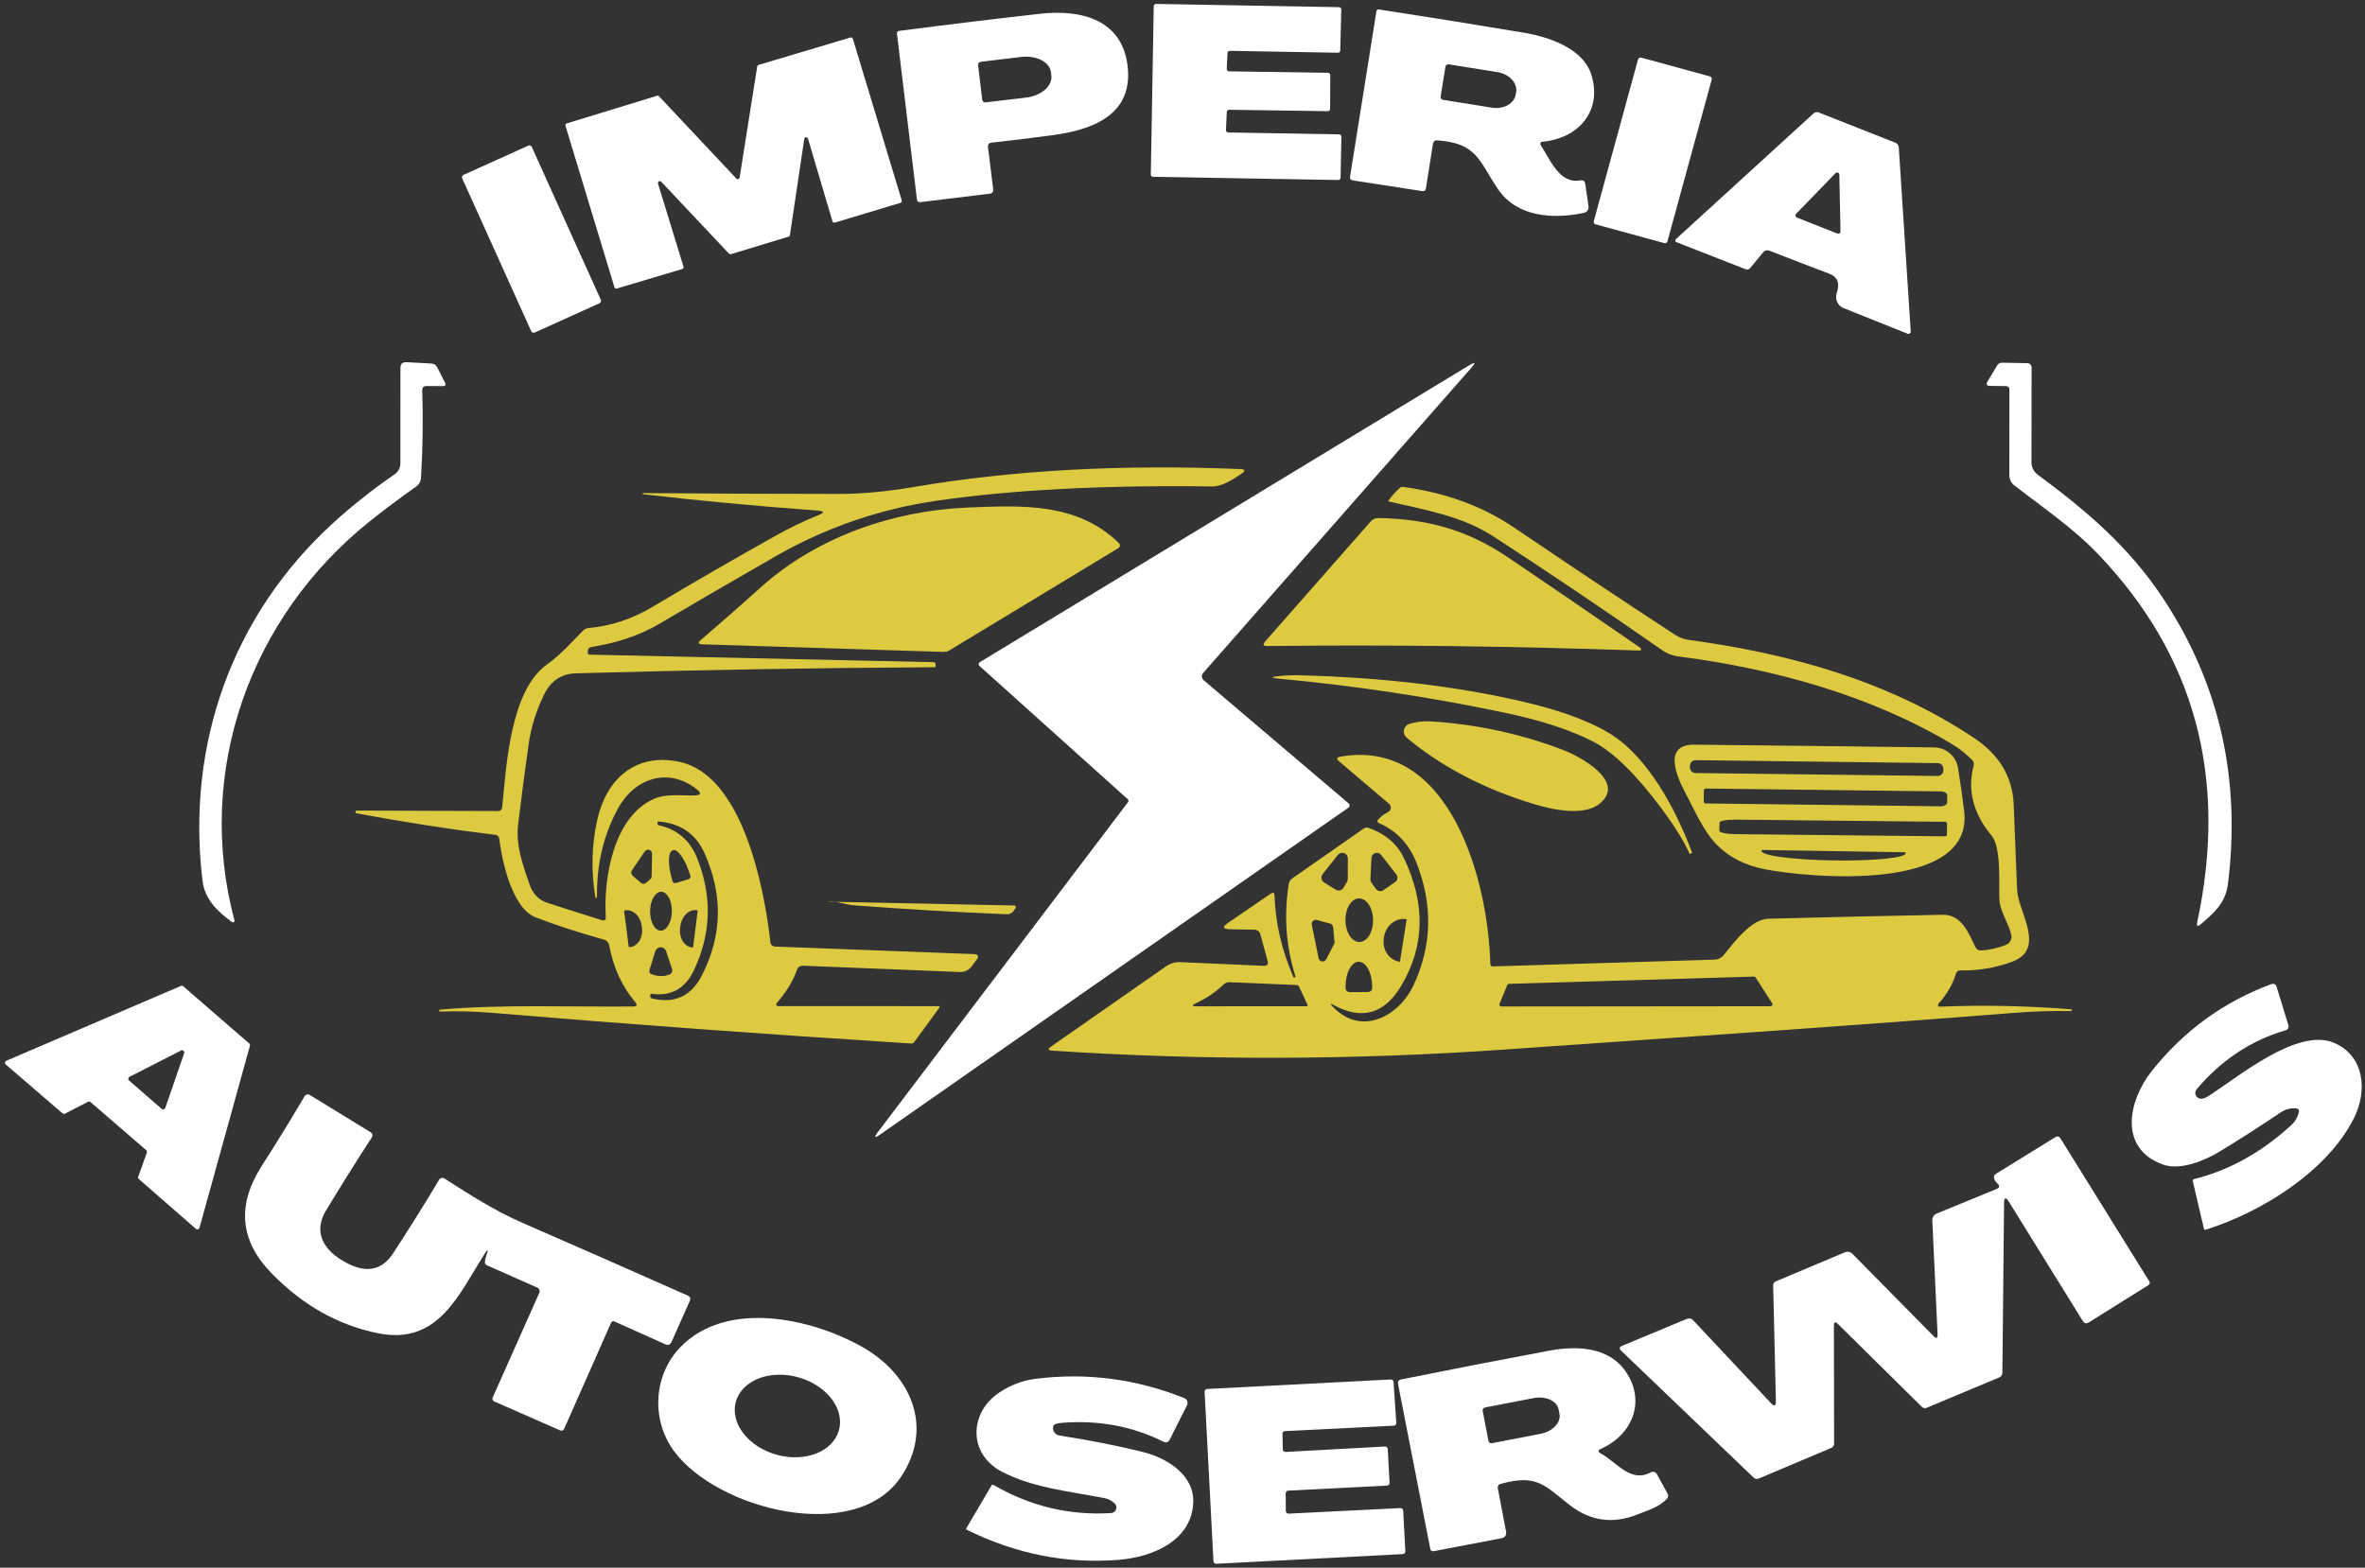
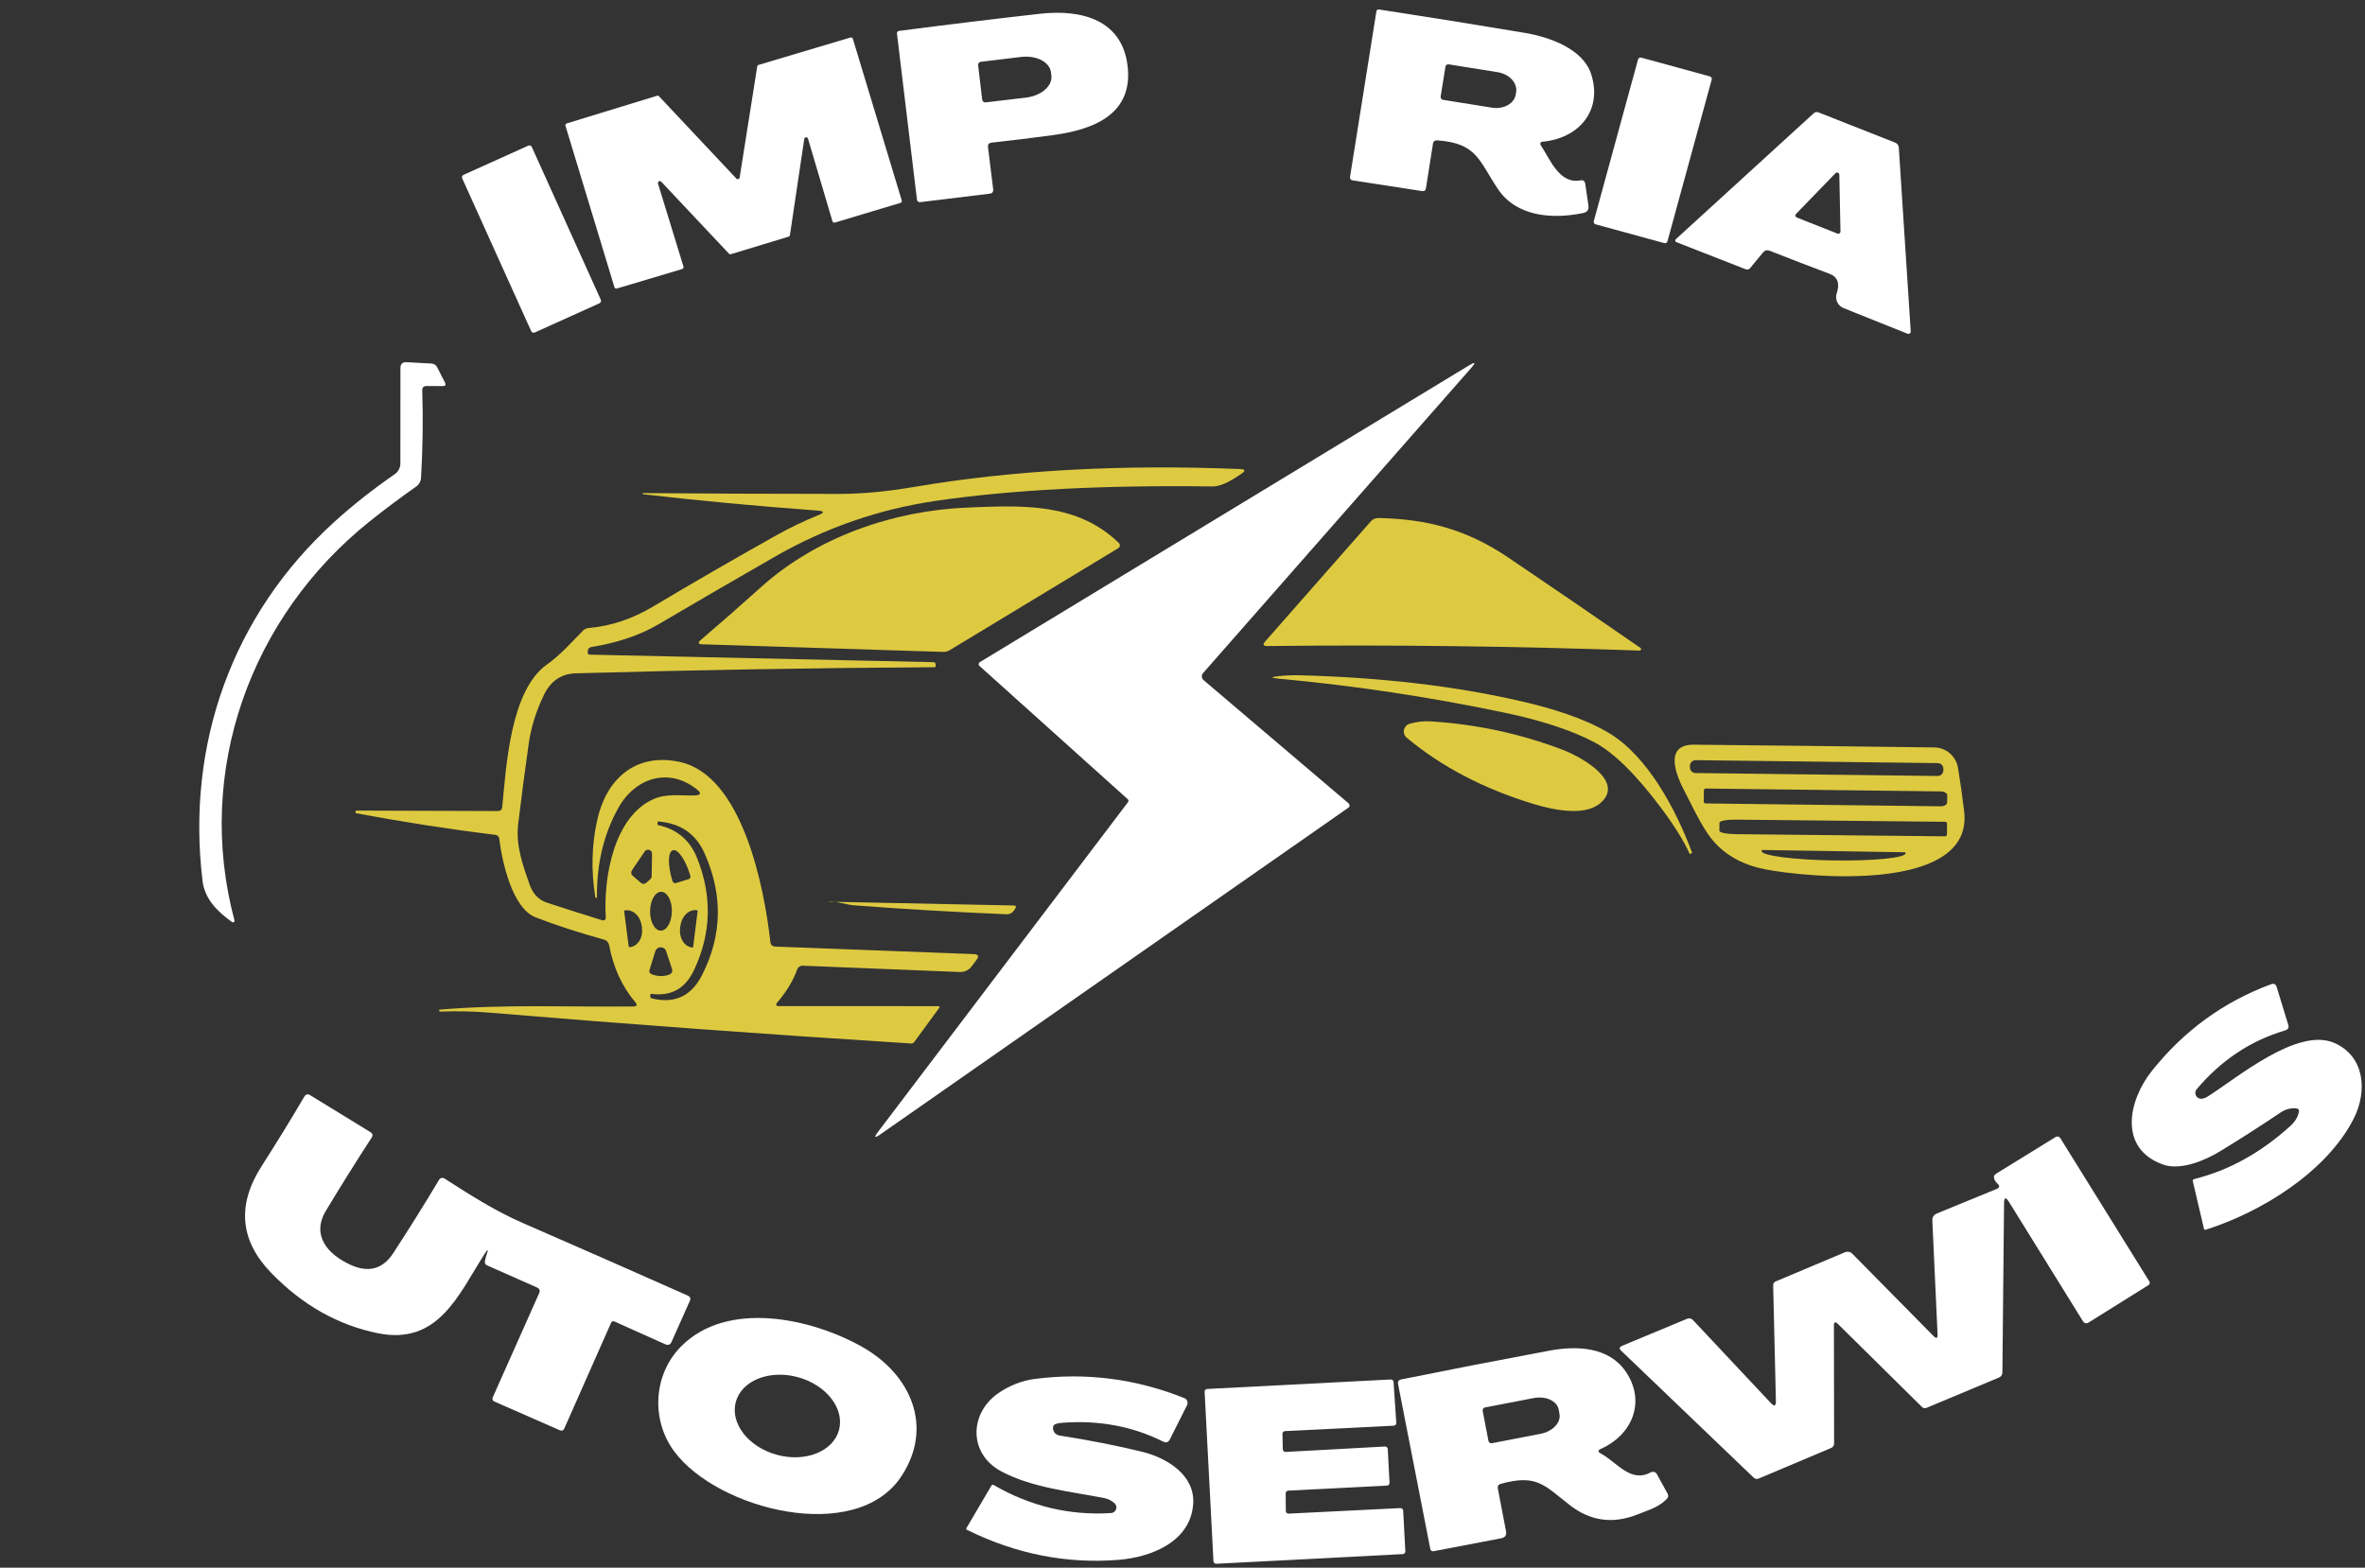
<svg xmlns="http://www.w3.org/2000/svg" width="371" height="246" viewBox="0 0 371 246" fill="none">
  <rect x="0" y="0" width="371" height="246" fill="#333333" stroke="none" />
-   <path d="M192.448 17.575L192.318 20.405C192.316 20.453 192.323 20.501 192.339 20.546C192.355 20.592 192.38 20.633 192.413 20.669C192.446 20.704 192.485 20.733 192.529 20.753C192.573 20.773 192.62 20.784 192.668 20.785L210.078 21.085C210.126 21.086 210.172 21.097 210.215 21.116C210.259 21.135 210.298 21.163 210.33 21.197C210.363 21.232 210.388 21.272 210.405 21.316C210.422 21.36 210.43 21.407 210.428 21.455L210.298 27.895C210.297 27.942 210.287 27.989 210.267 28.032C210.248 28.075 210.22 28.114 210.186 28.146C210.152 28.179 210.111 28.204 210.067 28.221C210.023 28.238 209.976 28.246 209.928 28.245L180.878 27.745C180.831 27.744 180.785 27.733 180.741 27.714C180.698 27.694 180.659 27.667 180.627 27.632C180.594 27.598 180.569 27.558 180.552 27.513C180.535 27.469 180.527 27.422 180.528 27.375L180.988 0.965C180.99 0.917 181 0.871 181.02 0.828C181.039 0.785 181.067 0.746 181.101 0.713C181.135 0.681 181.176 0.655 181.22 0.638C181.264 0.621 181.311 0.613 181.358 0.615L210.058 1.125C210.106 1.126 210.152 1.137 210.195 1.156C210.239 1.175 210.278 1.203 210.31 1.237C210.343 1.272 210.368 1.312 210.385 1.356C210.402 1.4 210.41 1.447 210.408 1.495L210.248 7.925C210.247 7.972 210.236 8.019 210.217 8.062C210.198 8.105 210.17 8.144 210.136 8.176C210.102 8.209 210.061 8.234 210.017 8.251C209.973 8.268 209.926 8.276 209.878 8.275L192.928 7.975C192.835 7.972 192.743 8.006 192.674 8.07C192.605 8.133 192.564 8.221 192.558 8.315L192.438 10.815C192.436 10.863 192.443 10.911 192.459 10.956C192.475 11.002 192.5 11.043 192.533 11.079C192.566 11.114 192.605 11.143 192.649 11.163C192.693 11.183 192.74 11.194 192.788 11.195L208.318 11.425C208.367 11.425 208.414 11.434 208.459 11.453C208.503 11.472 208.543 11.499 208.577 11.534C208.61 11.568 208.636 11.609 208.654 11.654C208.671 11.699 208.68 11.747 208.678 11.795L208.658 17.095C208.656 17.189 208.617 17.277 208.549 17.343C208.482 17.408 208.392 17.445 208.298 17.445L192.818 17.225C192.771 17.223 192.724 17.231 192.68 17.248C192.636 17.265 192.595 17.291 192.561 17.323C192.527 17.356 192.499 17.395 192.48 17.438C192.46 17.481 192.45 17.527 192.448 17.575Z" fill="white" />
  <path d="M241.678 22.745C243.148 24.965 244.608 28.935 247.918 28.305C248.358 28.218 248.612 28.398 248.678 28.845L249.178 32.245C249.272 32.898 248.998 33.291 248.358 33.425C243.498 34.435 237.898 33.995 234.998 29.685C232.008 25.255 231.748 22.475 225.488 22.025C225.088 21.991 224.855 22.175 224.788 22.575L223.688 29.545C223.635 29.892 223.435 30.038 223.088 29.985L212.158 28.295C212.099 28.286 212.042 28.266 211.99 28.235C211.939 28.204 211.894 28.163 211.859 28.115C211.823 28.067 211.798 28.011 211.784 27.953C211.77 27.895 211.768 27.834 211.778 27.775L215.918 1.775C215.933 1.685 215.983 1.605 216.057 1.551C216.132 1.496 216.226 1.473 216.318 1.485C224.258 2.705 231.858 3.925 239.118 5.145C243.108 5.815 248.338 7.655 249.618 11.665C251.418 17.325 247.718 21.725 241.918 22.245C241.862 22.249 241.808 22.268 241.762 22.3C241.715 22.331 241.678 22.375 241.654 22.425C241.63 22.476 241.619 22.532 241.623 22.588C241.628 22.645 241.647 22.698 241.678 22.745ZM226.748 10.465L225.998 15.145C225.988 15.203 225.99 15.263 226.003 15.321C226.016 15.379 226.041 15.434 226.075 15.482C226.11 15.53 226.153 15.571 226.204 15.603C226.254 15.634 226.31 15.655 226.368 15.665L234.038 16.895C234.475 16.965 234.918 16.967 235.342 16.901C235.767 16.834 236.164 16.7 236.512 16.507C236.859 16.314 237.15 16.065 237.367 15.775C237.585 15.484 237.724 15.158 237.778 14.815L237.838 14.465C237.894 14.122 237.862 13.77 237.746 13.426C237.63 13.083 237.432 12.757 237.163 12.465C236.894 12.173 236.558 11.922 236.177 11.727C235.795 11.531 235.374 11.395 234.938 11.325L227.258 10.095C227.142 10.078 227.023 10.107 226.928 10.176C226.832 10.245 226.768 10.349 226.748 10.465Z" fill="white" />
  <path d="M154.988 23.075L155.798 29.675C155.852 30.102 155.665 30.341 155.238 30.395L144.398 31.715C144.065 31.755 143.878 31.608 143.838 31.275L140.708 5.285C140.682 5.025 140.798 4.878 141.058 4.845C148.672 3.858 156.018 2.965 163.098 2.165C169.608 1.425 176.318 3.045 176.938 10.865C177.518 18.215 171.098 20.415 165.088 21.215C162.062 21.622 158.878 22.012 155.538 22.385C155.125 22.431 154.942 22.662 154.988 23.075ZM153.438 10.235L154.078 15.645C154.096 15.773 154.163 15.89 154.267 15.969C154.37 16.047 154.5 16.082 154.628 16.065L160.958 15.315C161.526 15.247 162.08 15.104 162.587 14.894C163.094 14.684 163.545 14.411 163.913 14.09C164.282 13.77 164.562 13.408 164.736 13.027C164.91 12.645 164.975 12.25 164.928 11.865L164.868 11.355C164.824 10.97 164.667 10.601 164.408 10.271C164.149 9.941 163.792 9.655 163.359 9.43C162.925 9.205 162.422 9.046 161.88 8.961C161.338 8.876 160.766 8.867 160.198 8.935L153.868 9.695C153.74 9.71 153.623 9.775 153.542 9.876C153.462 9.977 153.424 10.106 153.438 10.235Z" fill="white" />
  <path d="M107.018 42.215L96.768 45.275C96.73 45.287 96.69 45.292 96.65 45.288C96.611 45.285 96.572 45.273 96.536 45.255C96.501 45.236 96.469 45.211 96.444 45.18C96.419 45.149 96.4 45.113 96.388 45.075L88.708 19.745C88.696 19.707 88.692 19.667 88.695 19.627C88.698 19.587 88.71 19.548 88.728 19.513C88.747 19.477 88.772 19.446 88.803 19.421C88.834 19.395 88.87 19.376 88.908 19.365L103.078 15.025C103.133 15.009 103.192 15.009 103.247 15.025C103.301 15.04 103.351 15.072 103.388 15.115L115.508 28.015C115.546 28.057 115.595 28.088 115.649 28.104C115.704 28.119 115.761 28.119 115.816 28.104C115.87 28.088 115.919 28.057 115.957 28.015C115.994 27.973 116.019 27.921 116.028 27.865L118.788 10.425C118.797 10.369 118.822 10.317 118.859 10.275C118.896 10.232 118.944 10.201 118.998 10.185L133.408 5.885C133.446 5.872 133.487 5.868 133.526 5.871C133.566 5.875 133.605 5.886 133.641 5.905C133.676 5.923 133.707 5.949 133.733 5.98C133.758 6.011 133.777 6.046 133.788 6.085L141.458 31.455C141.471 31.493 141.475 31.533 141.472 31.573C141.468 31.613 141.457 31.652 141.438 31.687C141.42 31.722 141.394 31.754 141.363 31.779C141.332 31.805 141.297 31.823 141.258 31.835L130.968 34.925C130.93 34.937 130.89 34.942 130.85 34.938C130.81 34.935 130.772 34.923 130.736 34.905C130.701 34.886 130.67 34.861 130.644 34.83C130.619 34.799 130.6 34.763 130.588 34.725L126.748 21.745C126.728 21.681 126.686 21.627 126.631 21.59C126.576 21.553 126.509 21.535 126.443 21.54C126.376 21.544 126.313 21.571 126.264 21.615C126.214 21.66 126.18 21.719 126.168 21.785L123.918 36.885C123.911 36.942 123.888 36.996 123.85 37.041C123.813 37.085 123.764 37.118 123.708 37.135L114.658 39.885C114.604 39.901 114.545 39.901 114.49 39.885C114.435 39.869 114.386 39.838 114.348 39.795L103.718 28.505C103.672 28.459 103.611 28.43 103.546 28.422C103.481 28.414 103.415 28.427 103.358 28.46C103.302 28.493 103.257 28.543 103.232 28.604C103.207 28.664 103.202 28.731 103.218 28.795L107.218 41.835C107.231 41.873 107.235 41.913 107.232 41.953C107.228 41.993 107.217 42.032 107.198 42.067C107.18 42.102 107.154 42.134 107.123 42.159C107.092 42.184 107.057 42.203 107.018 42.215Z" fill="white" />
  <path d="M268.238 11.991L257.455 9.04C257.242 8.982 257.022 9.108 256.963 9.321L250.018 34.708C249.96 34.921 250.085 35.141 250.298 35.199L261.082 38.149C261.295 38.208 261.515 38.082 261.574 37.869L268.519 12.482C268.577 12.269 268.451 12.049 268.238 11.991Z" fill="white" />
  <path d="M276.548 39.645L274.558 42.055C274.365 42.295 274.122 42.358 273.828 42.245L262.968 37.995C262.925 37.979 262.887 37.952 262.858 37.916C262.829 37.88 262.809 37.838 262.801 37.792C262.793 37.746 262.797 37.698 262.812 37.653C262.828 37.608 262.854 37.567 262.888 37.535L284.528 17.765C284.627 17.675 284.748 17.615 284.879 17.592C285.011 17.569 285.145 17.584 285.268 17.635L297.308 22.385C297.467 22.448 297.603 22.555 297.703 22.693C297.802 22.831 297.859 22.995 297.868 23.165L299.738 52.005C299.743 52.065 299.732 52.126 299.706 52.181C299.681 52.236 299.641 52.283 299.591 52.319C299.541 52.355 299.483 52.378 299.421 52.386C299.359 52.394 299.297 52.387 299.238 52.365L289.198 48.345C288.758 48.169 288.402 47.83 288.203 47.397C288.005 46.964 287.978 46.47 288.128 46.015C288.648 44.455 288.265 43.435 286.978 42.955C284.025 41.848 280.918 40.651 277.658 39.365C277.218 39.185 276.848 39.278 276.548 39.645ZM281.738 33.575C281.701 33.617 281.673 33.667 281.659 33.722C281.645 33.776 281.644 33.834 281.657 33.889C281.67 33.944 281.696 33.995 281.732 34.038C281.769 34.081 281.816 34.114 281.868 34.135L288.238 36.655C288.293 36.677 288.352 36.684 288.41 36.678C288.468 36.671 288.523 36.649 288.571 36.616C288.619 36.582 288.657 36.536 288.683 36.484C288.709 36.431 288.721 36.373 288.718 36.315L288.538 27.415C288.537 27.346 288.516 27.278 288.477 27.221C288.438 27.165 288.383 27.12 288.318 27.095C288.254 27.069 288.184 27.063 288.116 27.077C288.049 27.091 287.987 27.125 287.938 27.175L281.738 33.575Z" fill="white" />
  <path d="M82.871 22.855L72.718 27.439C72.506 27.535 72.412 27.783 72.508 27.995L83.331 51.965C83.426 52.176 83.675 52.27 83.886 52.175L94.039 47.59C94.251 47.495 94.345 47.246 94.249 47.035L83.426 23.065C83.331 22.854 83.082 22.759 82.871 22.855Z" fill="white" />
  <path d="M66.238 61.255C66.385 65.788 66.322 70.362 66.048 74.975C66.032 75.246 65.956 75.51 65.824 75.748C65.693 75.985 65.51 76.189 65.288 76.345C62.662 78.198 60.242 80.011 58.028 81.785C39.218 96.805 30.548 121.085 36.778 144.415C36.793 144.465 36.792 144.519 36.774 144.568C36.757 144.618 36.724 144.661 36.681 144.69C36.638 144.72 36.586 144.736 36.534 144.735C36.481 144.734 36.43 144.716 36.388 144.685C34.158 143.055 32.118 141.135 31.768 138.205C29.188 116.755 36.468 96.435 52.348 81.985C55.262 79.332 58.452 76.808 61.918 74.415C62.193 74.223 62.417 73.969 62.572 73.673C62.727 73.377 62.808 73.048 62.808 72.715L62.818 57.755C62.818 57.108 63.138 56.801 63.778 56.835L67.658 57.045C68.085 57.065 68.395 57.265 68.588 57.645L69.798 60.015C69.992 60.395 69.875 60.585 69.448 60.585L66.908 60.575C66.448 60.575 66.225 60.801 66.238 61.255Z" fill="white" />
-   <path d="M314.718 60.585L312.178 60.555C311.645 60.555 311.515 60.325 311.788 59.865L313.288 57.355C313.462 57.062 313.722 56.915 314.068 56.915L318.028 56.985C318.207 56.987 318.377 57.059 318.503 57.184C318.628 57.31 318.698 57.479 318.698 57.655L318.678 72.555C318.678 72.93 318.767 73.301 318.937 73.636C319.108 73.971 319.355 74.262 319.658 74.485C327.338 80.165 333.988 85.815 339.338 93.905C348.185 107.305 351.568 122.265 349.488 138.785C349.118 141.695 347.278 143.305 345.198 145.055C344.725 145.455 344.552 145.348 344.678 144.735C349.552 122.041 344.315 102.725 328.968 86.785C325.128 82.795 320.388 79.585 315.948 76.135C315.718 75.954 315.531 75.722 315.403 75.457C315.275 75.192 315.208 74.9 315.208 74.605L315.218 61.095C315.218 61.028 315.205 60.962 315.18 60.9C315.155 60.838 315.118 60.782 315.072 60.734C315.026 60.687 314.97 60.649 314.91 60.624C314.849 60.598 314.784 60.585 314.718 60.585Z" fill="white" />
  <path d="M176.918 125.415L153.638 104.485C153.598 104.448 153.566 104.401 153.546 104.35C153.526 104.298 153.518 104.243 153.522 104.187C153.527 104.132 153.545 104.079 153.574 104.032C153.602 103.984 153.642 103.944 153.688 103.915L230.468 57.325C231.442 56.738 231.552 56.871 230.798 57.725L188.728 105.615C188.659 105.693 188.607 105.784 188.574 105.883C188.541 105.982 188.529 106.086 188.537 106.191C188.546 106.295 188.575 106.397 188.623 106.49C188.671 106.584 188.738 106.667 188.818 106.735L211.548 126.055C211.6 126.099 211.64 126.154 211.667 126.216C211.694 126.278 211.706 126.344 211.704 126.411C211.701 126.478 211.682 126.543 211.65 126.601C211.618 126.658 211.573 126.708 211.518 126.745L138.128 177.985C137.175 178.651 137.048 178.521 137.748 177.595L176.958 125.865C177.009 125.797 177.033 125.713 177.025 125.629C177.018 125.546 176.98 125.47 176.918 125.415Z" fill="white" />
  <path d="M99.638 157.235C97.585 154.815 96.222 151.835 95.548 148.295C95.509 148.094 95.414 147.907 95.275 147.757C95.135 147.607 94.956 147.499 94.758 147.445C90.792 146.345 87.218 145.182 84.038 143.955C80.358 142.535 78.768 135.255 78.318 131.615C78.272 131.248 78.065 131.045 77.698 131.005C70.585 130.132 63.332 129.005 55.938 127.625C55.805 127.598 55.745 127.518 55.758 127.385V127.375C55.772 127.255 55.838 127.195 55.958 127.195C62.945 127.222 70.328 127.245 78.108 127.265C78.515 127.265 78.738 127.065 78.778 126.665C79.428 120.295 80.008 108.395 85.808 104.265C87.978 102.725 89.588 100.845 91.428 98.985C91.695 98.712 92.015 98.562 92.388 98.535C95.842 98.242 99.208 97.115 102.488 95.155C108.828 91.375 115.168 87.708 121.508 84.155C123.842 82.841 126.118 81.742 128.338 80.855C129.378 80.442 129.338 80.195 128.218 80.115C118.672 79.415 109.568 78.561 100.908 77.555C100.842 77.548 100.812 77.508 100.818 77.435C100.832 77.348 100.835 77.305 100.828 77.305C100.795 77.345 100.805 77.368 100.858 77.375C110.438 77.455 120.695 77.498 131.628 77.505C135.182 77.505 139.095 77.141 143.368 76.415C158.868 73.775 175.935 72.838 194.568 73.605C195.355 73.638 195.422 73.878 194.768 74.325C193.498 75.185 191.728 76.365 190.128 76.335C173.222 76.102 158.818 76.848 146.918 78.575C137.918 79.888 129.475 82.808 121.588 87.335C115.248 90.975 109.168 94.508 103.348 97.935C100.402 99.668 96.882 100.865 92.788 101.525C92.415 101.585 92.222 101.802 92.208 102.175V102.455C92.206 102.524 92.232 102.591 92.281 102.642C92.329 102.692 92.397 102.722 92.468 102.725L146.398 103.905C146.652 103.912 146.775 104.038 146.768 104.285V104.595C146.768 104.662 146.735 104.695 146.668 104.695C127.868 104.808 109.098 105.128 90.358 105.655C88.072 105.715 86.402 106.832 85.348 109.005C84.108 111.545 83.305 114.115 82.938 116.715C82.325 121.048 81.775 125.238 81.288 129.285C80.888 132.645 81.978 135.635 83.068 138.775C83.582 140.268 84.512 141.232 85.858 141.665C88.772 142.618 91.608 143.522 94.368 144.375C94.842 144.522 95.062 144.348 95.028 143.855C94.658 137.745 96.278 128.085 102.598 125.355C104.578 124.495 106.898 124.885 109.018 124.815C109.965 124.775 110.068 124.462 109.328 123.875C104.918 120.355 99.628 122.025 96.978 126.815C94.692 130.935 93.582 135.588 93.648 140.775C93.648 140.848 93.612 140.888 93.538 140.895H93.528C93.448 140.902 93.402 140.865 93.388 140.785C92.708 136.585 92.815 132.518 93.708 128.585C95.128 122.295 99.638 118.085 106.568 119.545C116.448 121.625 119.878 139.145 120.848 147.795C120.902 148.275 121.168 148.522 121.648 148.535L152.748 149.715C153.468 149.742 153.615 150.045 153.188 150.625L152.418 151.655C152.209 151.936 151.933 152.162 151.616 152.313C151.299 152.465 150.95 152.537 150.598 152.525L125.948 151.535C125.751 151.526 125.557 151.582 125.393 151.694C125.229 151.805 125.105 151.967 125.038 152.155C124.432 153.888 123.358 155.652 121.818 157.445C121.786 157.483 121.765 157.529 121.758 157.579C121.751 157.629 121.758 157.679 121.779 157.725C121.8 157.77 121.834 157.808 121.877 157.835C121.919 157.862 121.968 157.875 122.018 157.875L147.238 157.885C147.266 157.885 147.294 157.893 147.317 157.907C147.341 157.922 147.36 157.943 147.373 157.968C147.385 157.993 147.39 158.021 147.388 158.048C147.385 158.076 147.375 158.103 147.358 158.125L143.408 163.525C143.357 163.598 143.288 163.657 143.207 163.695C143.127 163.734 143.038 163.751 142.948 163.745C120.242 162.312 98.242 160.702 76.948 158.915C74.315 158.695 71.678 158.635 69.038 158.735C68.945 158.735 68.895 158.688 68.888 158.595V158.585C68.882 158.492 68.928 158.438 69.028 158.425C79.118 157.565 89.268 158.035 99.308 157.935C99.922 157.928 100.032 157.695 99.638 157.235ZM109.308 134.535C111.748 140.548 111.598 146.452 108.858 152.245C107.485 155.152 105.242 156.385 102.128 155.945C102.082 155.938 102.055 155.958 102.048 156.005L102.008 156.265C101.968 156.485 102.058 156.622 102.278 156.675C105.838 157.535 108.455 156.315 110.128 153.015C113.302 146.782 113.432 140.405 110.518 133.885C109.158 130.832 106.735 129.172 103.248 128.905C103.208 128.898 103.185 128.918 103.178 128.965L103.138 129.205C103.118 129.365 103.185 129.462 103.338 129.495C106.218 130.155 108.208 131.835 109.308 134.535ZM102.018 137.955C102.083 137.897 102.135 137.826 102.172 137.747C102.208 137.668 102.227 137.582 102.228 137.495L102.288 133.975C102.292 133.839 102.251 133.706 102.172 133.595C102.093 133.484 101.981 133.402 101.852 133.361C101.722 133.319 101.583 133.32 101.454 133.364C101.326 133.408 101.215 133.493 101.138 133.605L99.128 136.575C99.041 136.702 99.002 136.856 99.021 137.009C99.039 137.162 99.113 137.303 99.228 137.405L100.538 138.535C100.653 138.635 100.801 138.691 100.953 138.691C101.106 138.691 101.254 138.635 101.368 138.535L102.018 137.955ZM106.048 138.565L108.008 137.965C108.12 137.93 108.213 137.853 108.267 137.75C108.322 137.647 108.333 137.526 108.298 137.415L108.258 137.285C108.086 136.721 107.88 136.174 107.652 135.674C107.424 135.175 107.178 134.733 106.928 134.373C106.678 134.014 106.429 133.744 106.196 133.579C105.963 133.415 105.749 133.359 105.568 133.415L105.528 133.435C105.163 133.546 104.95 134.103 104.937 134.984C104.924 135.866 105.112 136.999 105.458 138.135L105.498 138.275C105.533 138.386 105.61 138.479 105.713 138.534C105.817 138.588 105.937 138.599 106.048 138.565ZM103.646 146.035C104.099 146.041 104.539 145.726 104.867 145.158C105.196 144.591 105.387 143.818 105.398 143.009C105.409 142.2 105.24 141.422 104.928 140.845C104.615 140.269 104.184 139.942 103.731 139.935C103.278 139.929 102.838 140.244 102.51 140.812C102.181 141.379 101.99 142.152 101.979 142.961C101.967 143.77 102.137 144.548 102.449 145.124C102.762 145.701 103.192 146.028 103.646 146.035ZM97.918 143.025L98.618 148.495C98.621 148.515 98.627 148.534 98.637 148.551C98.647 148.568 98.66 148.583 98.676 148.596C98.692 148.608 98.71 148.616 98.729 148.622C98.749 148.627 98.769 148.628 98.788 148.625L98.868 148.615C99.45 148.54 99.97 148.18 100.315 147.616C100.66 147.051 100.801 146.328 100.708 145.605L100.668 145.295C100.623 144.937 100.521 144.589 100.369 144.272C100.216 143.955 100.016 143.675 99.781 143.447C99.545 143.22 99.277 143.049 98.994 142.946C98.71 142.843 98.416 142.808 98.128 142.845L98.048 142.855C98.029 142.857 98.01 142.864 97.992 142.874C97.975 142.884 97.96 142.897 97.948 142.913C97.936 142.928 97.927 142.947 97.922 142.966C97.917 142.985 97.916 143.005 97.918 143.025ZM108.738 148.575L109.438 142.975C109.441 142.958 109.441 142.94 109.437 142.923C109.433 142.907 109.425 142.891 109.415 142.877C109.405 142.863 109.392 142.851 109.377 142.842C109.362 142.833 109.346 142.827 109.328 142.825H109.278C108.989 142.788 108.694 142.823 108.409 142.928C108.124 143.033 107.856 143.205 107.619 143.436C107.382 143.666 107.182 143.95 107.029 144.27C106.876 144.591 106.774 144.943 106.728 145.305L106.688 145.645C106.598 146.376 106.743 147.106 107.092 147.674C107.441 148.242 107.965 148.602 108.548 148.675L108.598 148.685C108.631 148.688 108.664 148.678 108.69 148.658C108.716 148.637 108.733 148.608 108.738 148.575ZM102.798 149.275L101.908 152.135C101.788 152.508 101.912 152.762 102.278 152.895C103.245 153.248 104.162 153.255 105.028 152.915C105.19 152.852 105.322 152.73 105.396 152.572C105.47 152.414 105.482 152.232 105.428 152.065L104.498 149.265C104.441 149.084 104.327 148.926 104.174 148.814C104.02 148.702 103.835 148.643 103.645 148.644C103.455 148.645 103.27 148.707 103.118 148.82C102.966 148.934 102.854 149.093 102.798 149.275Z" fill="#DECA41" />
-   <path d="M208.998 157.885C213.428 162.685 219.428 159.575 221.758 154.565C224.652 148.351 224.795 141.945 222.188 135.345C221.042 132.445 219.102 130.391 216.368 129.185C216.035 129.038 215.992 128.828 216.238 128.555C216.638 128.101 217.135 127.731 217.728 127.445C217.848 127.388 217.952 127.302 218.03 127.195C218.108 127.088 218.158 126.963 218.175 126.831C218.192 126.7 218.175 126.566 218.127 126.443C218.079 126.319 218 126.21 217.898 126.125L210.038 119.445C209.612 119.078 209.675 118.845 210.228 118.745C227.528 115.655 233.468 138.325 233.788 151.255C233.795 151.521 233.932 151.651 234.198 151.645L268.908 150.585C269.197 150.578 269.48 150.51 269.739 150.384C269.998 150.258 270.226 150.077 270.408 149.855C272.068 147.835 274.688 144.235 277.428 144.165C287.288 143.905 296.402 143.698 304.768 143.545C307.728 143.495 308.788 146.375 309.868 148.585C310.068 148.985 310.392 149.171 310.838 149.145C312.092 149.065 313.365 148.775 314.658 148.275C314.971 148.155 315.229 147.927 315.385 147.632C315.542 147.338 315.585 146.998 315.508 146.675C315.018 144.655 313.698 143.025 313.638 140.965C313.568 138.545 313.918 132.925 312.458 131.175C309.538 127.668 308.588 123.988 309.608 120.135C309.695 119.788 309.612 119.488 309.358 119.235C308.398 118.261 307.288 117.401 306.028 116.655C293.198 109.025 278.138 104.925 263.228 102.995C262.342 102.883 261.497 102.557 260.768 102.045C251.942 95.885 243.125 89.938 234.318 84.205C229.338 80.965 223.508 79.995 217.818 78.685C217.81 78.683 217.802 78.68 217.796 78.674C217.789 78.668 217.784 78.661 217.781 78.653C217.778 78.645 217.777 78.636 217.778 78.628C217.78 78.62 217.783 78.612 217.788 78.605C218.302 77.838 218.925 77.138 219.658 76.505C219.765 76.412 219.888 76.375 220.028 76.395C226.735 77.295 232.558 79.421 237.498 82.775C246.432 88.828 254.608 94.278 262.028 99.125C262.978 99.755 263.698 100.245 264.928 100.415C280.988 102.585 296.368 106.925 309.708 115.825C313.668 118.465 315.728 121.948 315.888 126.275C316.068 130.968 316.248 135.428 316.428 139.655C316.578 143.085 321.038 148.905 315.668 150.905C313.062 151.871 310.355 152.328 307.548 152.275C307.175 152.268 306.935 152.438 306.828 152.785C306.322 154.471 305.405 156.048 304.078 157.515C304.042 157.555 304.019 157.605 304.012 157.658C304.004 157.711 304.013 157.766 304.036 157.814C304.06 157.862 304.098 157.903 304.144 157.93C304.191 157.956 304.245 157.969 304.298 157.965C311.052 157.685 317.912 157.821 324.878 158.375C324.978 158.381 325.025 158.435 325.018 158.535C325.018 158.621 324.975 158.661 324.888 158.655C321.868 158.601 318.888 158.695 315.948 158.935C288.718 161.095 262.168 162.855 235.808 164.705C212.155 166.358 188.572 166.411 165.058 164.865C164.392 164.818 164.332 164.605 164.878 164.225L182.948 151.615C183.604 151.161 184.391 150.936 185.188 150.975L198.248 151.555C198.795 151.581 198.998 151.328 198.858 150.795L197.698 146.575C197.647 146.381 197.533 146.209 197.374 146.085C197.216 145.961 197.021 145.89 196.818 145.885L192.968 145.815C191.808 145.795 191.708 145.455 192.668 144.795L199.358 140.225C199.718 139.978 199.908 140.075 199.928 140.515C200.088 144.888 201.082 149.158 202.908 153.325C202.942 153.398 202.995 153.421 203.068 153.395H203.078C203.192 153.348 203.232 153.268 203.198 153.155C201.732 148.468 201.388 143.655 202.168 138.715C202.228 138.348 202.412 138.055 202.718 137.835L213.898 130.035C214.165 129.848 214.448 129.811 214.748 129.925C217.328 130.858 219.142 132.405 220.188 134.565C223.662 141.745 223.528 148.465 219.788 154.725C217.155 159.131 213.612 160.118 209.158 157.685C208.678 157.418 208.625 157.485 208.998 157.885ZM211.308 138.365C211.388 138.228 211.43 138.073 211.428 137.915L211.438 134.695C211.437 134.513 211.379 134.335 211.273 134.187C211.167 134.039 211.017 133.928 210.845 133.869C210.672 133.81 210.486 133.805 210.311 133.856C210.136 133.908 209.981 134.012 209.868 134.155L207.478 137.175C207.402 137.272 207.346 137.383 207.316 137.503C207.285 137.623 207.28 137.747 207.301 137.869C207.322 137.99 207.368 138.106 207.436 138.209C207.505 138.312 207.594 138.399 207.698 138.465L209.528 139.605C209.628 139.668 209.74 139.71 209.856 139.729C209.973 139.748 210.092 139.744 210.207 139.716C210.322 139.688 210.43 139.637 210.525 139.566C210.619 139.496 210.699 139.407 210.758 139.305L211.308 138.365ZM216.658 134.145C216.551 134.007 216.404 133.906 216.238 133.855C216.071 133.803 215.893 133.805 215.727 133.858C215.561 133.912 215.416 134.015 215.31 134.154C215.205 134.293 215.145 134.461 215.138 134.635L214.978 137.965C214.971 138.154 215.027 138.341 215.138 138.495L215.838 139.485C215.969 139.667 216.166 139.79 216.387 139.828C216.608 139.865 216.835 139.814 217.018 139.685L218.848 138.425C218.944 138.359 219.024 138.275 219.086 138.177C219.147 138.079 219.188 137.97 219.206 137.856C219.224 137.742 219.218 137.625 219.189 137.513C219.16 137.401 219.109 137.296 219.038 137.205L216.658 134.145ZM213.27 147.814C213.846 147.807 214.393 147.44 214.792 146.794C215.191 146.148 215.409 145.275 215.398 144.368C215.387 143.461 215.148 142.594 214.733 141.958C214.318 141.322 213.762 140.968 213.187 140.975C212.611 140.982 212.064 141.349 211.665 141.995C211.266 142.642 211.048 143.514 211.059 144.421C211.07 145.328 211.309 146.195 211.724 146.832C212.138 147.468 212.695 147.822 213.27 147.814ZM219.618 150.875L220.658 144.295C220.66 144.288 220.66 144.281 220.659 144.275C220.657 144.268 220.655 144.262 220.651 144.256C220.647 144.251 220.643 144.246 220.637 144.242C220.631 144.239 220.625 144.236 220.618 144.235H220.568C219.789 144.113 218.988 144.335 218.341 144.852C217.695 145.369 217.255 146.14 217.118 146.995L217.078 147.215C216.944 148.07 217.125 148.939 217.58 149.631C218.036 150.322 218.729 150.781 219.508 150.905L219.558 150.915C219.565 150.916 219.572 150.916 219.578 150.915C219.585 150.914 219.591 150.911 219.597 150.908C219.603 150.904 219.607 150.899 219.611 150.893C219.615 150.888 219.617 150.881 219.618 150.875ZM206.848 150.365C206.876 150.493 206.942 150.61 207.037 150.7C207.133 150.789 207.254 150.847 207.384 150.866C207.514 150.884 207.646 150.862 207.763 150.803C207.88 150.744 207.976 150.65 208.038 150.535L209.278 148.145C209.336 148.034 209.361 147.909 209.348 147.785L209.128 145.485C209.117 145.355 209.065 145.231 208.981 145.131C208.897 145.031 208.785 144.959 208.658 144.925L206.568 144.355C206.464 144.328 206.354 144.327 206.249 144.354C206.145 144.38 206.048 144.433 205.969 144.507C205.891 144.581 205.832 144.674 205.798 144.776C205.765 144.879 205.758 144.989 205.778 145.095L206.848 150.365ZM211.738 155.685L214.618 155.665C214.789 155.662 214.952 155.593 215.072 155.471C215.191 155.349 215.258 155.185 215.258 155.015V154.825C215.255 154.309 215.198 153.799 215.089 153.323C214.981 152.848 214.824 152.416 214.627 152.053C214.43 151.689 214.197 151.402 213.942 151.207C213.686 151.011 213.413 150.912 213.138 150.915C212.585 150.92 212.057 151.337 211.671 152.073C211.285 152.81 211.072 153.807 211.078 154.845V155.035C211.078 155.121 211.096 155.206 211.129 155.286C211.162 155.365 211.211 155.438 211.272 155.498C211.334 155.558 211.407 155.606 211.487 155.638C211.567 155.67 211.652 155.686 211.738 155.685ZM277.728 157.895C277.785 157.897 277.841 157.883 277.891 157.855C277.941 157.827 277.982 157.787 278.009 157.737C278.037 157.687 278.051 157.631 278.049 157.574C278.047 157.518 278.03 157.462 277.998 157.415L275.408 153.385C275.379 153.34 275.339 153.304 275.292 153.279C275.244 153.255 275.192 153.243 275.138 153.245L236.728 154.385C236.668 154.386 236.61 154.405 236.56 154.438C236.51 154.472 236.472 154.519 236.448 154.575L235.238 157.505C235.219 157.551 235.211 157.602 235.215 157.653C235.22 157.703 235.237 157.752 235.264 157.794C235.292 157.836 235.33 157.871 235.374 157.896C235.418 157.921 235.468 157.934 235.518 157.935L277.728 157.895ZM203.378 154.565L192.948 154.125C192.542 154.105 192.192 154.238 191.898 154.525C190.692 155.691 189.268 156.655 187.628 157.415C186.902 157.748 186.938 157.911 187.738 157.905L204.928 157.895C205.122 157.895 205.178 157.808 205.098 157.635L203.788 154.835C203.708 154.661 203.572 154.571 203.378 154.565Z" fill="#DECA41" />
  <path d="M119.318 92.185C128.108 84.255 140.168 80.115 151.768 79.645C160.368 79.295 168.938 78.835 175.518 85.205C175.576 85.261 175.619 85.329 175.645 85.404C175.672 85.48 175.681 85.56 175.671 85.639C175.661 85.719 175.634 85.795 175.59 85.862C175.546 85.928 175.487 85.984 175.418 86.025L148.968 102.035C148.662 102.221 148.325 102.308 147.958 102.295L110.178 101.105C109.505 101.085 109.425 100.855 109.938 100.415C113.172 97.655 116.298 94.912 119.318 92.185Z" fill="#DECA41" />
  <path d="M236.618 87.495C243.858 92.395 250.765 97.118 257.338 101.665C257.38 101.693 257.411 101.734 257.427 101.781C257.443 101.829 257.443 101.88 257.427 101.928C257.411 101.975 257.381 102.016 257.339 102.045C257.298 102.073 257.248 102.087 257.198 102.085C237.372 101.392 217.908 101.155 198.808 101.375C198.155 101.382 198.045 101.138 198.478 100.645L215.028 81.825C215.355 81.458 215.762 81.278 216.248 81.285C223.728 81.445 229.958 82.995 236.618 87.495Z" fill="#DECA41" />
  <path d="M265.418 133.745C265.445 133.805 265.428 133.851 265.368 133.885L265.138 133.995C265.105 134.015 265.078 134.008 265.058 133.975C264.158 131.981 262.688 129.615 260.648 126.875C256.662 121.528 253.118 118.045 250.018 116.425C246.445 114.565 241.738 113.025 235.898 111.805C224.165 109.351 212.402 107.581 200.608 106.495C199.288 106.368 199.288 106.235 200.608 106.095C201.682 105.981 202.782 105.938 203.908 105.965C216.815 106.298 228.452 107.671 238.818 110.085C243.338 111.135 248.358 112.635 252.318 114.975C258.498 118.625 262.968 127.165 265.418 133.745Z" fill="#DECA41" />
  <path d="M245.138 117.655C247.848 118.685 255.128 122.595 250.998 126.065C248.478 128.185 243.368 127.015 240.488 126.135C232.702 123.755 226.095 120.295 220.668 115.755C220.495 115.609 220.364 115.419 220.289 115.205C220.214 114.991 220.198 114.761 220.243 114.539C220.288 114.317 220.392 114.111 220.545 113.943C220.697 113.775 220.892 113.651 221.108 113.585C222.202 113.258 223.308 113.128 224.428 113.195C231.602 113.641 238.505 115.128 245.138 117.655Z" fill="#DECA41" />
  <path d="M264.268 124.185C263.078 121.935 260.818 116.805 265.738 116.855C279.712 116.995 292.275 117.138 303.428 117.285C304.323 117.296 305.185 117.62 305.865 118.201C306.544 118.782 306.999 119.583 307.148 120.465C307.515 122.665 307.838 124.938 308.118 127.285C309.658 140.145 283.698 137.745 276.818 136.395C273.832 135.808 271.382 134.582 269.468 132.715C267.278 130.585 265.788 127.055 264.268 124.185ZM304.858 120.648C304.86 120.531 304.838 120.415 304.795 120.306C304.751 120.198 304.687 120.099 304.605 120.015C304.524 119.932 304.426 119.865 304.319 119.819C304.212 119.773 304.096 119.748 303.979 119.747L266.002 119.283C265.885 119.282 265.769 119.303 265.661 119.347C265.552 119.39 265.453 119.454 265.37 119.536C265.286 119.617 265.219 119.715 265.173 119.822C265.127 119.93 265.103 120.045 265.101 120.162L265.098 120.402C265.097 120.519 265.119 120.635 265.162 120.743C265.205 120.852 265.27 120.951 265.351 121.034C265.433 121.118 265.53 121.185 265.638 121.231C265.745 121.277 265.861 121.301 265.978 121.303L303.955 121.767C304.071 121.768 304.187 121.747 304.296 121.703C304.405 121.66 304.503 121.595 304.587 121.514C304.671 121.432 304.738 121.335 304.784 121.227C304.83 121.12 304.854 121.005 304.856 120.888L304.858 120.648ZM267.288 124.025L267.268 125.785C267.268 125.862 267.299 125.936 267.353 125.99C267.408 126.044 267.481 126.075 267.558 126.075L304.428 126.525C304.562 126.527 304.694 126.513 304.817 126.483C304.941 126.454 305.053 126.41 305.148 126.355C305.243 126.299 305.318 126.232 305.37 126.158C305.421 126.085 305.448 126.005 305.448 125.925L305.468 124.805C305.469 124.725 305.443 124.645 305.393 124.57C305.342 124.496 305.268 124.427 305.174 124.37C305.08 124.312 304.969 124.266 304.846 124.234C304.723 124.203 304.591 124.186 304.458 124.185L267.588 123.735C267.55 123.734 267.511 123.74 267.474 123.754C267.438 123.768 267.405 123.789 267.377 123.816C267.349 123.843 267.327 123.876 267.311 123.912C267.296 123.947 267.288 123.986 267.288 124.025ZM305.418 130.955L305.438 129.255C305.44 129.216 305.433 129.177 305.419 129.141C305.405 129.104 305.384 129.071 305.357 129.043C305.33 129.015 305.298 128.993 305.262 128.978C305.226 128.963 305.187 128.955 305.148 128.955L272.298 128.615C271.623 128.608 270.975 128.654 270.496 128.742C270.016 128.83 269.744 128.953 269.738 129.085L269.718 130.365C269.716 130.431 269.78 130.497 269.907 130.559C270.034 130.622 270.223 130.679 270.461 130.729C270.699 130.778 270.982 130.818 271.294 130.846C271.606 130.875 271.94 130.891 272.278 130.895L305.128 131.235C305.204 131.235 305.276 131.206 305.33 131.153C305.384 131.101 305.416 131.03 305.418 130.955ZM298.818 133.735L276.458 133.375C276.429 133.375 276.401 133.386 276.381 133.407C276.36 133.428 276.348 133.456 276.348 133.485V133.545C276.341 133.715 276.623 133.887 277.18 134.053C277.738 134.219 278.558 134.375 279.595 134.511C280.632 134.648 281.864 134.762 283.222 134.849C284.58 134.935 286.037 134.992 287.508 135.015H287.728C290.687 135.061 293.527 134.971 295.627 134.763C297.726 134.555 298.913 134.246 298.928 133.905V133.845C298.928 133.816 298.917 133.788 298.896 133.767C298.876 133.746 298.848 133.735 298.818 133.735Z" fill="#DECA41" />
  <path d="M133.938 142.055C132.708 141.965 131.158 141.375 130.008 141.455C130.003 141.455 129.998 141.457 129.994 141.461C129.99 141.464 129.988 141.47 129.988 141.475C129.988 141.48 129.99 141.485 129.994 141.489C129.998 141.493 130.003 141.495 130.008 141.495L158.978 142.085C159.392 142.098 159.478 142.271 159.238 142.605L159.008 142.935C158.889 143.106 158.728 143.244 158.541 143.337C158.354 143.43 158.147 143.474 157.938 143.465C149.625 143.118 141.625 142.648 133.938 142.055Z" fill="#DECA41" />
  <path d="M345.258 172.415C345.585 172.421 345.948 172.298 346.348 172.045C350.978 169.125 360.418 161.115 366.208 163.665C370.998 165.785 371.398 171.265 369.218 175.555C365.008 183.835 354.808 190.195 346.008 192.965C345.862 193.011 345.772 192.961 345.738 192.815L343.988 185.355C343.948 185.175 344.018 185.061 344.198 185.015C349.632 183.675 354.688 180.875 359.368 176.615C360.048 175.995 360.472 175.265 360.638 174.425C360.712 174.018 360.362 173.848 359.588 173.915C358.935 173.968 358.338 174.178 357.798 174.545C354.705 176.631 351.535 178.665 348.288 180.645C345.878 182.125 342.048 183.705 339.338 182.745C332.288 180.255 333.848 172.725 337.548 168.065C342.582 161.738 348.818 157.198 356.258 154.445C356.712 154.278 357.008 154.425 357.148 154.885L358.958 160.805C359.098 161.258 358.942 161.551 358.488 161.685C353.082 163.278 348.452 166.355 344.598 170.915C344.487 171.045 344.415 171.204 344.39 171.373C344.365 171.542 344.389 171.715 344.458 171.872C344.527 172.028 344.638 172.162 344.78 172.259C344.922 172.355 345.087 172.409 345.258 172.415Z" fill="white" />
-   <path d="M13.818 172.885L10.188 174.755C10.13 174.785 10.063 174.797 9.997 174.79C9.932 174.783 9.87 174.757 9.818 174.715L0.888 167.025C0.845 166.987 0.811 166.939 0.792 166.885C0.772 166.83 0.766 166.772 0.775 166.715C0.784 166.658 0.808 166.604 0.843 166.559C0.879 166.513 0.925 166.477 0.978 166.455L28.388 154.705C28.448 154.68 28.513 154.672 28.577 154.682C28.641 154.693 28.7 154.722 28.748 154.765L39.108 163.745C39.157 163.788 39.191 163.843 39.209 163.905C39.227 163.967 39.227 164.033 39.208 164.095L31.288 192.675C31.272 192.73 31.243 192.779 31.202 192.82C31.162 192.86 31.112 192.889 31.057 192.905C31.002 192.921 30.945 192.923 30.889 192.911C30.833 192.899 30.781 192.872 30.738 192.835L21.778 185.015C21.728 184.969 21.693 184.91 21.677 184.844C21.661 184.778 21.665 184.708 21.688 184.645L23.038 180.855C23.061 180.79 23.063 180.72 23.046 180.654C23.028 180.588 22.99 180.529 22.938 180.485L14.188 172.925C14.137 172.883 14.075 172.857 14.009 172.85C13.944 172.843 13.877 172.855 13.818 172.885ZM20.308 168.975C20.259 169.001 20.216 169.039 20.184 169.086C20.152 169.132 20.131 169.186 20.125 169.242C20.118 169.298 20.125 169.354 20.144 169.407C20.164 169.46 20.196 169.507 20.238 169.545L25.368 174.005C25.412 174.042 25.463 174.069 25.519 174.081C25.575 174.094 25.633 174.093 25.688 174.078C25.744 174.064 25.794 174.036 25.836 173.997C25.878 173.958 25.91 173.909 25.928 173.855L28.888 165.275C28.912 165.209 28.916 165.137 28.898 165.069C28.881 165 28.843 164.939 28.79 164.893C28.737 164.846 28.672 164.817 28.602 164.808C28.532 164.8 28.461 164.812 28.398 164.845L20.308 168.975Z" fill="white" />
  <path d="M76.058 196.695C71.958 203.095 68.798 211.145 59.268 209.205C53.008 207.932 47.438 204.782 42.558 199.755C37.632 194.682 37.128 189.088 41.048 182.975C43.475 179.182 45.698 175.562 47.718 172.115C47.958 171.702 48.282 171.622 48.688 171.875L58.118 177.655C58.465 177.875 58.528 178.158 58.308 178.505C55.922 182.172 53.532 185.992 51.138 189.965C48.768 193.915 51.498 196.855 54.928 198.445C57.788 199.772 60.045 199.165 61.698 196.625C64.145 192.878 66.542 189.042 68.888 185.115C68.931 185.047 68.986 184.988 69.051 184.942C69.116 184.895 69.189 184.862 69.266 184.844C69.344 184.827 69.424 184.825 69.501 184.838C69.579 184.852 69.653 184.882 69.718 184.925C73.748 187.495 77.538 189.965 82.068 191.935C90.868 195.768 99.478 199.558 107.898 203.305C108.278 203.478 108.385 203.752 108.218 204.125L105.348 210.565C105.142 211.018 104.808 211.142 104.348 210.935L96.418 207.375C96.158 207.262 95.968 207.335 95.848 207.595L88.528 224.145C88.382 224.478 88.138 224.572 87.798 224.425L77.528 219.915C77.472 219.89 77.421 219.854 77.378 219.809C77.336 219.765 77.302 219.712 77.28 219.655C77.258 219.597 77.247 219.536 77.248 219.474C77.25 219.412 77.263 219.351 77.288 219.295L84.568 202.945C84.762 202.518 84.642 202.208 84.208 202.015L76.418 198.565C76.132 198.438 76.015 198.218 76.068 197.905C76.135 197.538 76.228 197.182 76.348 196.835C76.642 195.988 76.545 195.942 76.058 196.695Z" fill="white" />
  <path d="M287.688 208.025L287.718 226.515C287.718 226.666 287.673 226.813 287.589 226.938C287.506 227.063 287.387 227.159 287.248 227.215L275.878 232.015C275.75 232.068 275.609 232.083 275.473 232.059C275.336 232.034 275.21 231.97 275.108 231.875L254.318 211.955C253.972 211.628 254.018 211.372 254.458 211.185L264.618 206.955C264.998 206.802 265.328 206.875 265.608 207.175L277.808 220.175C278.342 220.742 278.602 220.635 278.588 219.855L278.158 201.665C278.155 201.541 278.19 201.419 278.258 201.316C278.326 201.212 278.424 201.132 278.538 201.085L289.438 196.495C289.628 196.417 289.837 196.398 290.038 196.439C290.239 196.48 290.424 196.579 290.568 196.725L303.308 209.645C303.762 210.105 303.975 210.015 303.948 209.375L303.128 191.535C303.108 190.995 303.345 190.622 303.838 190.415L313.198 186.575C313.698 186.368 313.748 186.085 313.348 185.725C313.135 185.538 312.975 185.318 312.868 185.065C312.702 184.685 312.795 184.385 313.148 184.165L322.468 178.415C322.527 178.378 322.593 178.353 322.662 178.342C322.731 178.331 322.801 178.333 322.869 178.349C322.936 178.364 323 178.393 323.057 178.434C323.114 178.474 323.162 178.526 323.198 178.585L337.168 201.075C337.198 201.122 337.219 201.175 337.229 201.23C337.238 201.285 337.237 201.341 337.225 201.395C337.213 201.449 337.19 201.5 337.158 201.545C337.126 201.589 337.085 201.627 337.038 201.655L327.678 207.505C327.292 207.745 326.978 207.675 326.738 207.295L315.158 188.615C314.645 187.782 314.385 187.855 314.378 188.835L314.118 215.345C314.112 215.738 313.928 216.012 313.568 216.165L302.248 220.905C301.955 221.025 301.698 220.975 301.478 220.755L288.328 207.765C287.902 207.345 287.688 207.432 287.688 208.025Z" fill="white" />
  <path d="M141.408 231.645C134.308 242.455 112.518 236.905 105.748 227.725C102.078 222.745 102.518 215.695 106.788 211.335C114.018 203.935 127.338 206.825 135.398 211.435C142.848 215.705 146.518 223.865 141.408 231.645ZM131.607 224.423C132.052 222.809 131.626 221.027 130.423 219.469C129.22 217.91 127.339 216.702 125.194 216.111C124.132 215.819 123.037 215.686 121.971 215.722C120.905 215.757 119.89 215.96 118.984 216.318C118.077 216.676 117.296 217.182 116.687 217.808C116.077 218.434 115.65 219.168 115.43 219.967C114.985 221.58 115.411 223.362 116.614 224.921C117.817 226.48 119.697 227.687 121.843 228.278C122.905 228.571 124 228.703 125.066 228.668C126.131 228.632 127.146 228.43 128.053 228.072C128.96 227.714 129.74 227.207 130.35 226.581C130.96 225.955 131.387 225.222 131.607 224.423Z" fill="white" />
  <path d="M234.968 233.565L236.248 240.275C236.368 240.895 236.115 241.265 235.488 241.385L224.928 243.405C224.615 243.465 224.428 243.342 224.368 243.035L219.298 217.095C219.272 216.959 219.302 216.817 219.38 216.702C219.459 216.586 219.58 216.504 219.718 216.475C227.412 214.922 235.185 213.412 243.038 211.945C247.308 211.145 252.358 211.305 255.038 215.235C258.208 219.885 256.118 225.115 251.148 227.345C250.635 227.572 250.628 227.818 251.128 228.085C253.598 229.395 255.778 232.775 258.958 231.035C259.12 230.945 259.311 230.923 259.489 230.974C259.667 231.024 259.818 231.143 259.908 231.305L261.588 234.365C261.755 234.672 261.718 234.952 261.478 235.205C260.218 236.525 258.578 236.955 256.918 237.625C253.065 239.178 249.522 238.705 246.288 236.205C242.288 233.105 241.138 231.255 235.418 232.845C235.052 232.945 234.902 233.185 234.968 233.565ZM232.588 221.375L233.498 226.115C233.522 226.231 233.592 226.334 233.691 226.399C233.79 226.465 233.912 226.488 234.028 226.465L241.658 224.995C242.574 224.818 243.403 224.39 243.962 223.805C244.52 223.22 244.764 222.525 244.638 221.875L244.508 221.175C244.446 220.852 244.296 220.55 244.065 220.286C243.834 220.021 243.527 219.799 243.162 219.633C242.797 219.467 242.381 219.359 241.938 219.317C241.494 219.274 241.032 219.297 240.578 219.385L232.948 220.855C232.832 220.877 232.729 220.944 232.662 221.041C232.594 221.138 232.568 221.258 232.588 221.375Z" fill="white" />
  <path d="M165.218 223.815C165.181 223.973 165.176 224.137 165.206 224.296C165.235 224.456 165.297 224.608 165.388 224.744C165.479 224.879 165.597 224.994 165.735 225.082C165.872 225.17 166.027 225.229 166.188 225.255C170.982 226.008 175.312 226.861 179.178 227.815C183.078 228.775 187.458 231.455 187.178 235.955C186.798 241.905 180.648 244.345 175.498 244.765C167.318 245.425 159.385 243.858 151.698 240.065C151.565 239.998 151.538 239.898 151.618 239.765L155.518 233.135C155.612 232.975 155.738 232.941 155.898 233.035C161.652 236.368 167.785 237.831 174.298 237.425C174.473 237.413 174.641 237.349 174.78 237.243C174.919 237.137 175.025 236.993 175.082 236.828C175.14 236.664 175.148 236.487 175.104 236.319C175.061 236.151 174.968 236 174.838 235.885C174.378 235.465 173.815 235.188 173.148 235.055C167.828 234.035 161.908 233.445 157.108 230.905C151.878 228.145 152.018 221.705 156.708 218.545C158.468 217.358 160.352 216.635 162.358 216.375C170.378 215.348 178.185 216.351 185.778 219.385C185.884 219.427 185.98 219.49 186.06 219.571C186.139 219.652 186.202 219.749 186.242 219.855C186.282 219.961 186.3 220.075 186.295 220.189C186.289 220.302 186.259 220.413 186.208 220.515L183.508 225.875C183.275 226.335 182.928 226.448 182.468 226.215C177.642 223.801 172.348 222.818 166.588 223.265C165.748 223.331 165.292 223.515 165.218 223.815Z" fill="white" />
  <path d="M201.688 234.325L201.708 237.095C201.708 237.152 201.72 237.208 201.742 237.26C201.764 237.313 201.797 237.36 201.838 237.399C201.88 237.438 201.928 237.469 201.982 237.489C202.035 237.509 202.092 237.518 202.148 237.515L219.678 236.645C219.734 236.642 219.789 236.65 219.841 236.669C219.893 236.688 219.941 236.716 219.981 236.754C220.022 236.791 220.055 236.836 220.079 236.886C220.102 236.936 220.116 236.99 220.118 237.045L220.458 243.425C220.461 243.48 220.453 243.535 220.434 243.587C220.416 243.639 220.387 243.687 220.35 243.728C220.313 243.769 220.268 243.802 220.218 243.825C220.168 243.849 220.114 243.862 220.058 243.865L190.798 245.385C190.743 245.388 190.688 245.379 190.636 245.361C190.584 245.342 190.536 245.313 190.495 245.276C190.455 245.239 190.421 245.194 190.398 245.144C190.374 245.094 190.361 245.04 190.358 244.985L188.968 218.395C188.966 218.34 188.974 218.285 188.993 218.233C189.011 218.181 189.04 218.133 189.077 218.092C189.114 218.051 189.159 218.018 189.209 217.994C189.259 217.971 189.313 217.957 189.368 217.955L218.168 216.465C218.278 216.459 218.386 216.497 218.468 216.57C218.55 216.643 218.601 216.745 218.608 216.855L219.038 223.265C219.042 223.321 219.035 223.377 219.017 223.43C218.999 223.483 218.971 223.532 218.933 223.574C218.896 223.616 218.851 223.65 218.8 223.674C218.749 223.699 218.694 223.712 218.638 223.715L201.578 224.565C201.469 224.57 201.365 224.618 201.291 224.698C201.216 224.779 201.176 224.885 201.178 224.995L201.238 227.425C201.24 227.481 201.252 227.536 201.275 227.587C201.298 227.638 201.331 227.684 201.372 227.723C201.413 227.761 201.461 227.79 201.514 227.81C201.566 227.829 201.622 227.838 201.678 227.835L217.258 226.985C217.314 226.982 217.369 226.99 217.421 227.009C217.473 227.028 217.52 227.056 217.561 227.094C217.602 227.131 217.635 227.176 217.659 227.226C217.682 227.276 217.696 227.33 217.698 227.385L217.978 232.675C217.981 232.73 217.973 232.785 217.954 232.837C217.936 232.889 217.907 232.937 217.87 232.978C217.832 233.019 217.788 233.052 217.738 233.075C217.688 233.099 217.634 233.112 217.578 233.115L202.088 233.905C201.981 233.91 201.879 233.957 201.804 234.035C201.73 234.113 201.688 234.217 201.688 234.325Z" fill="white" />
</svg>